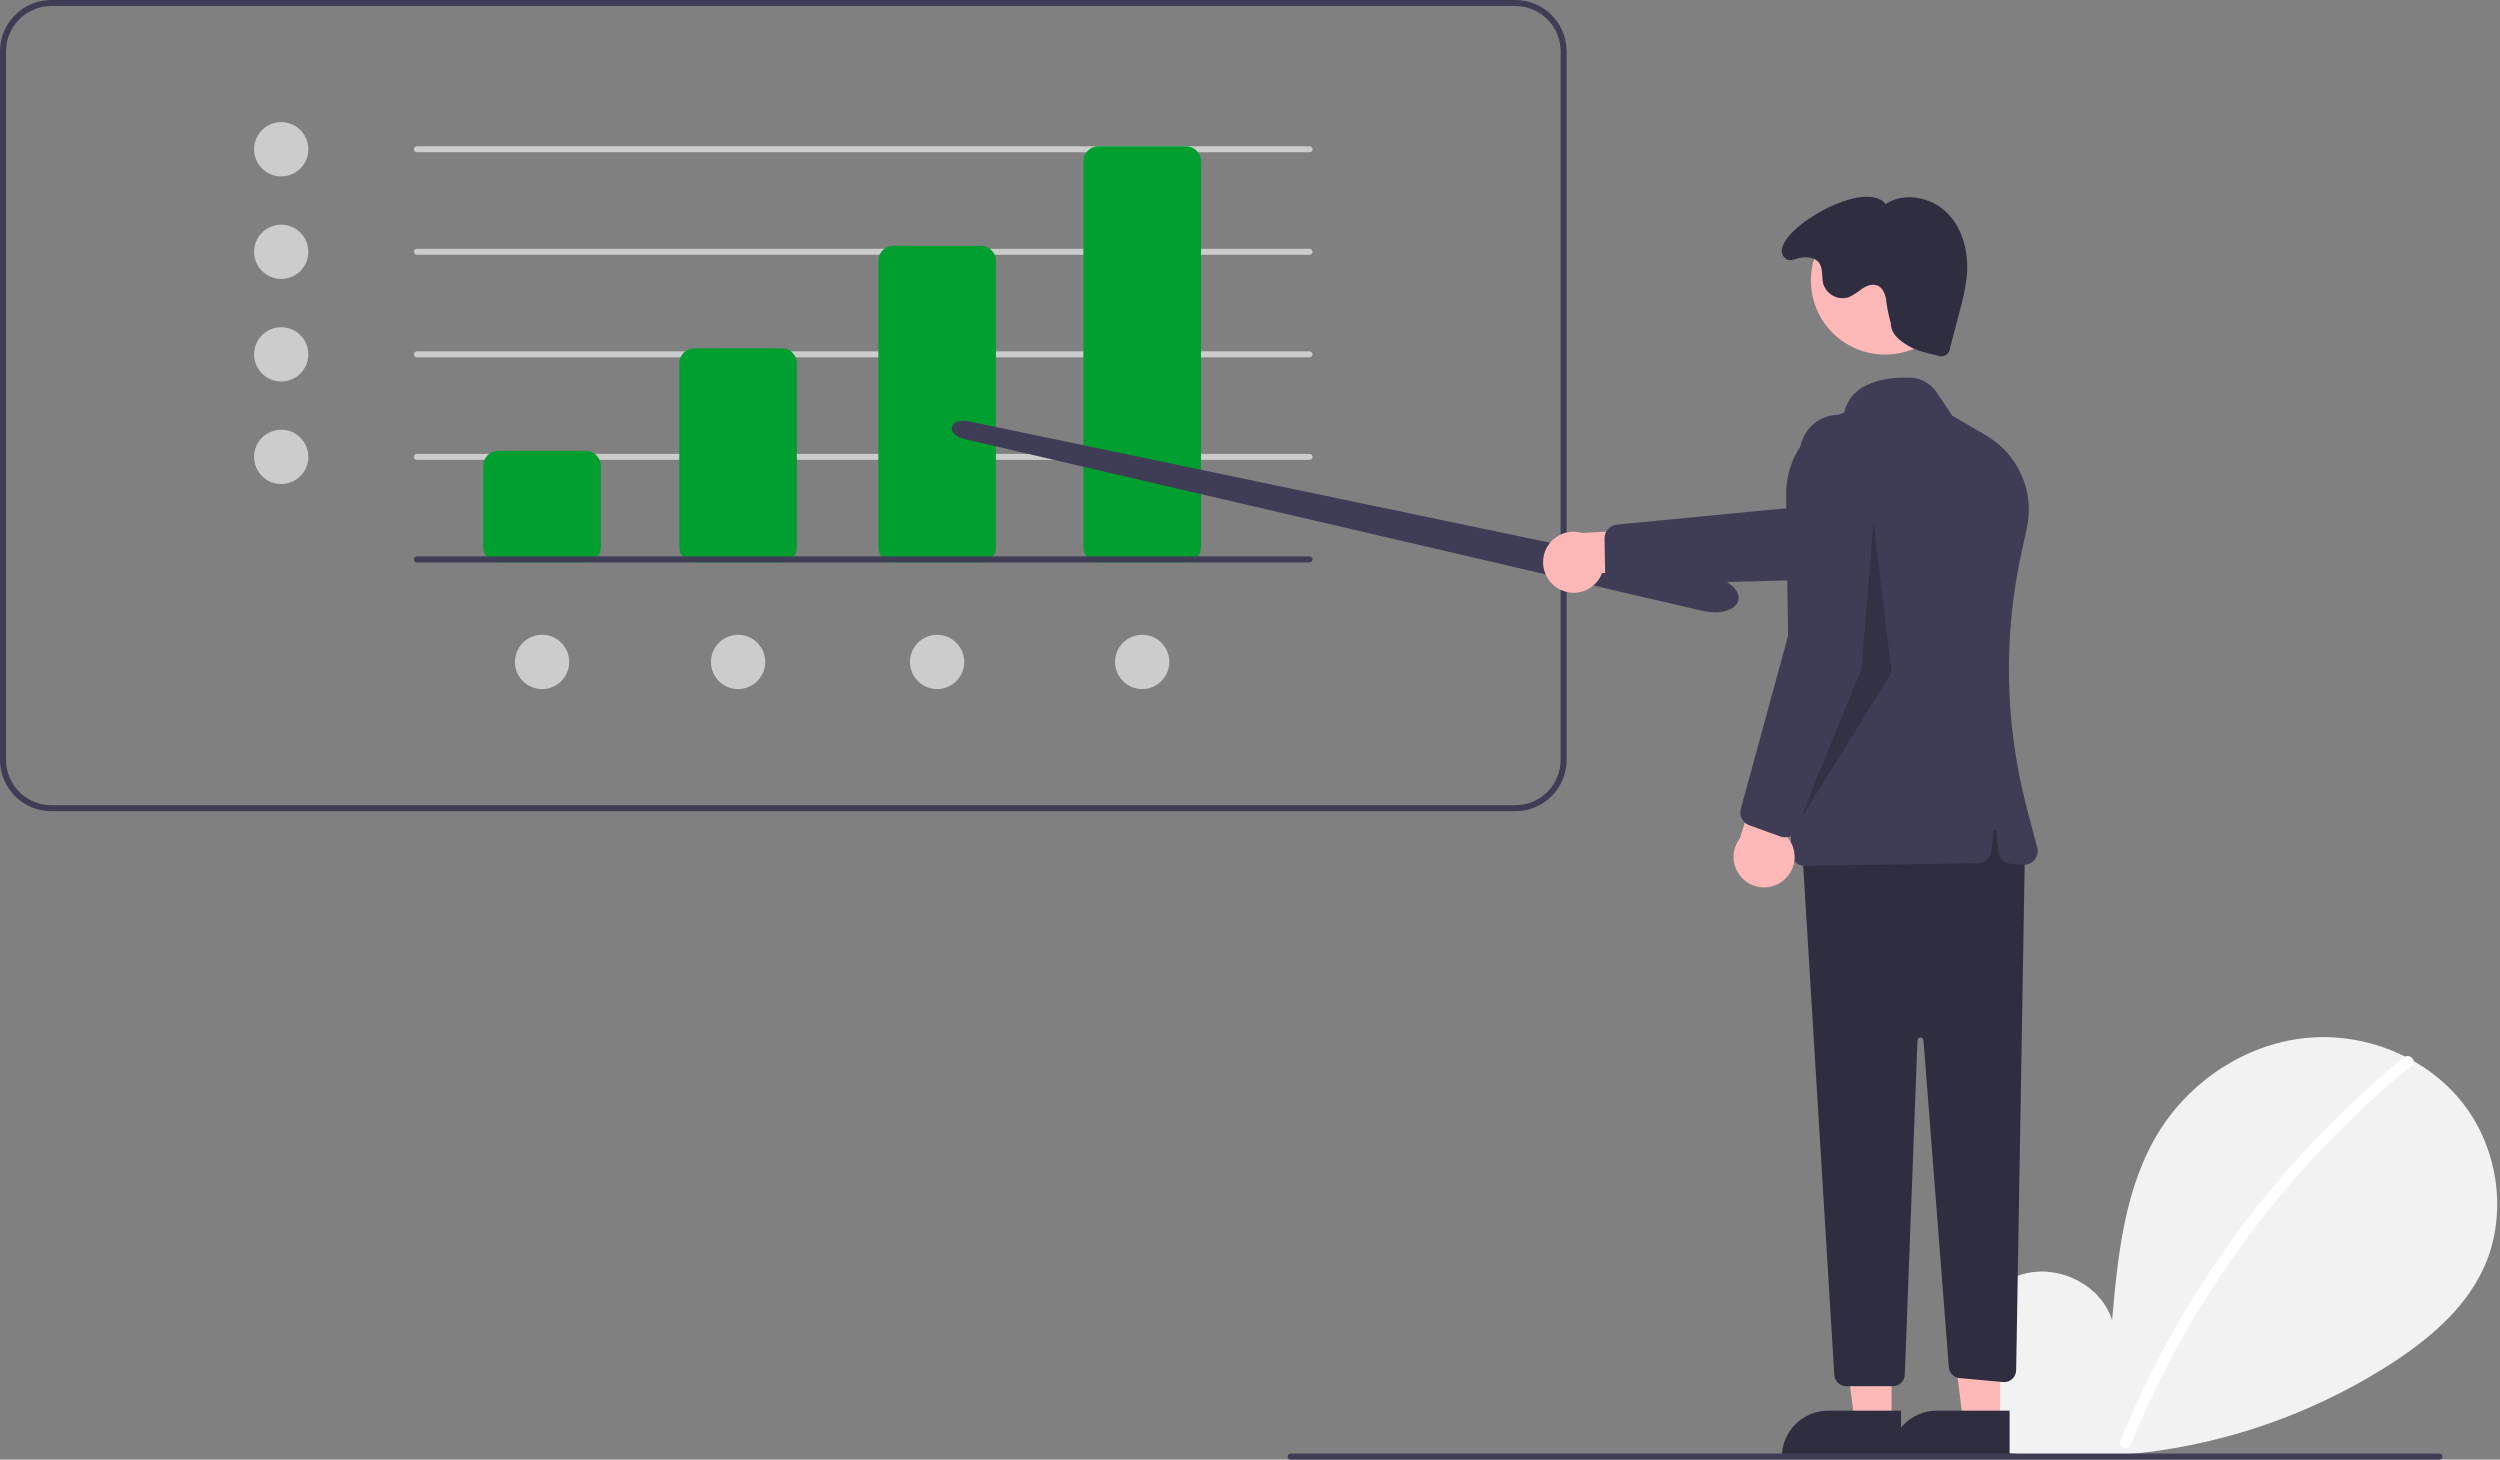
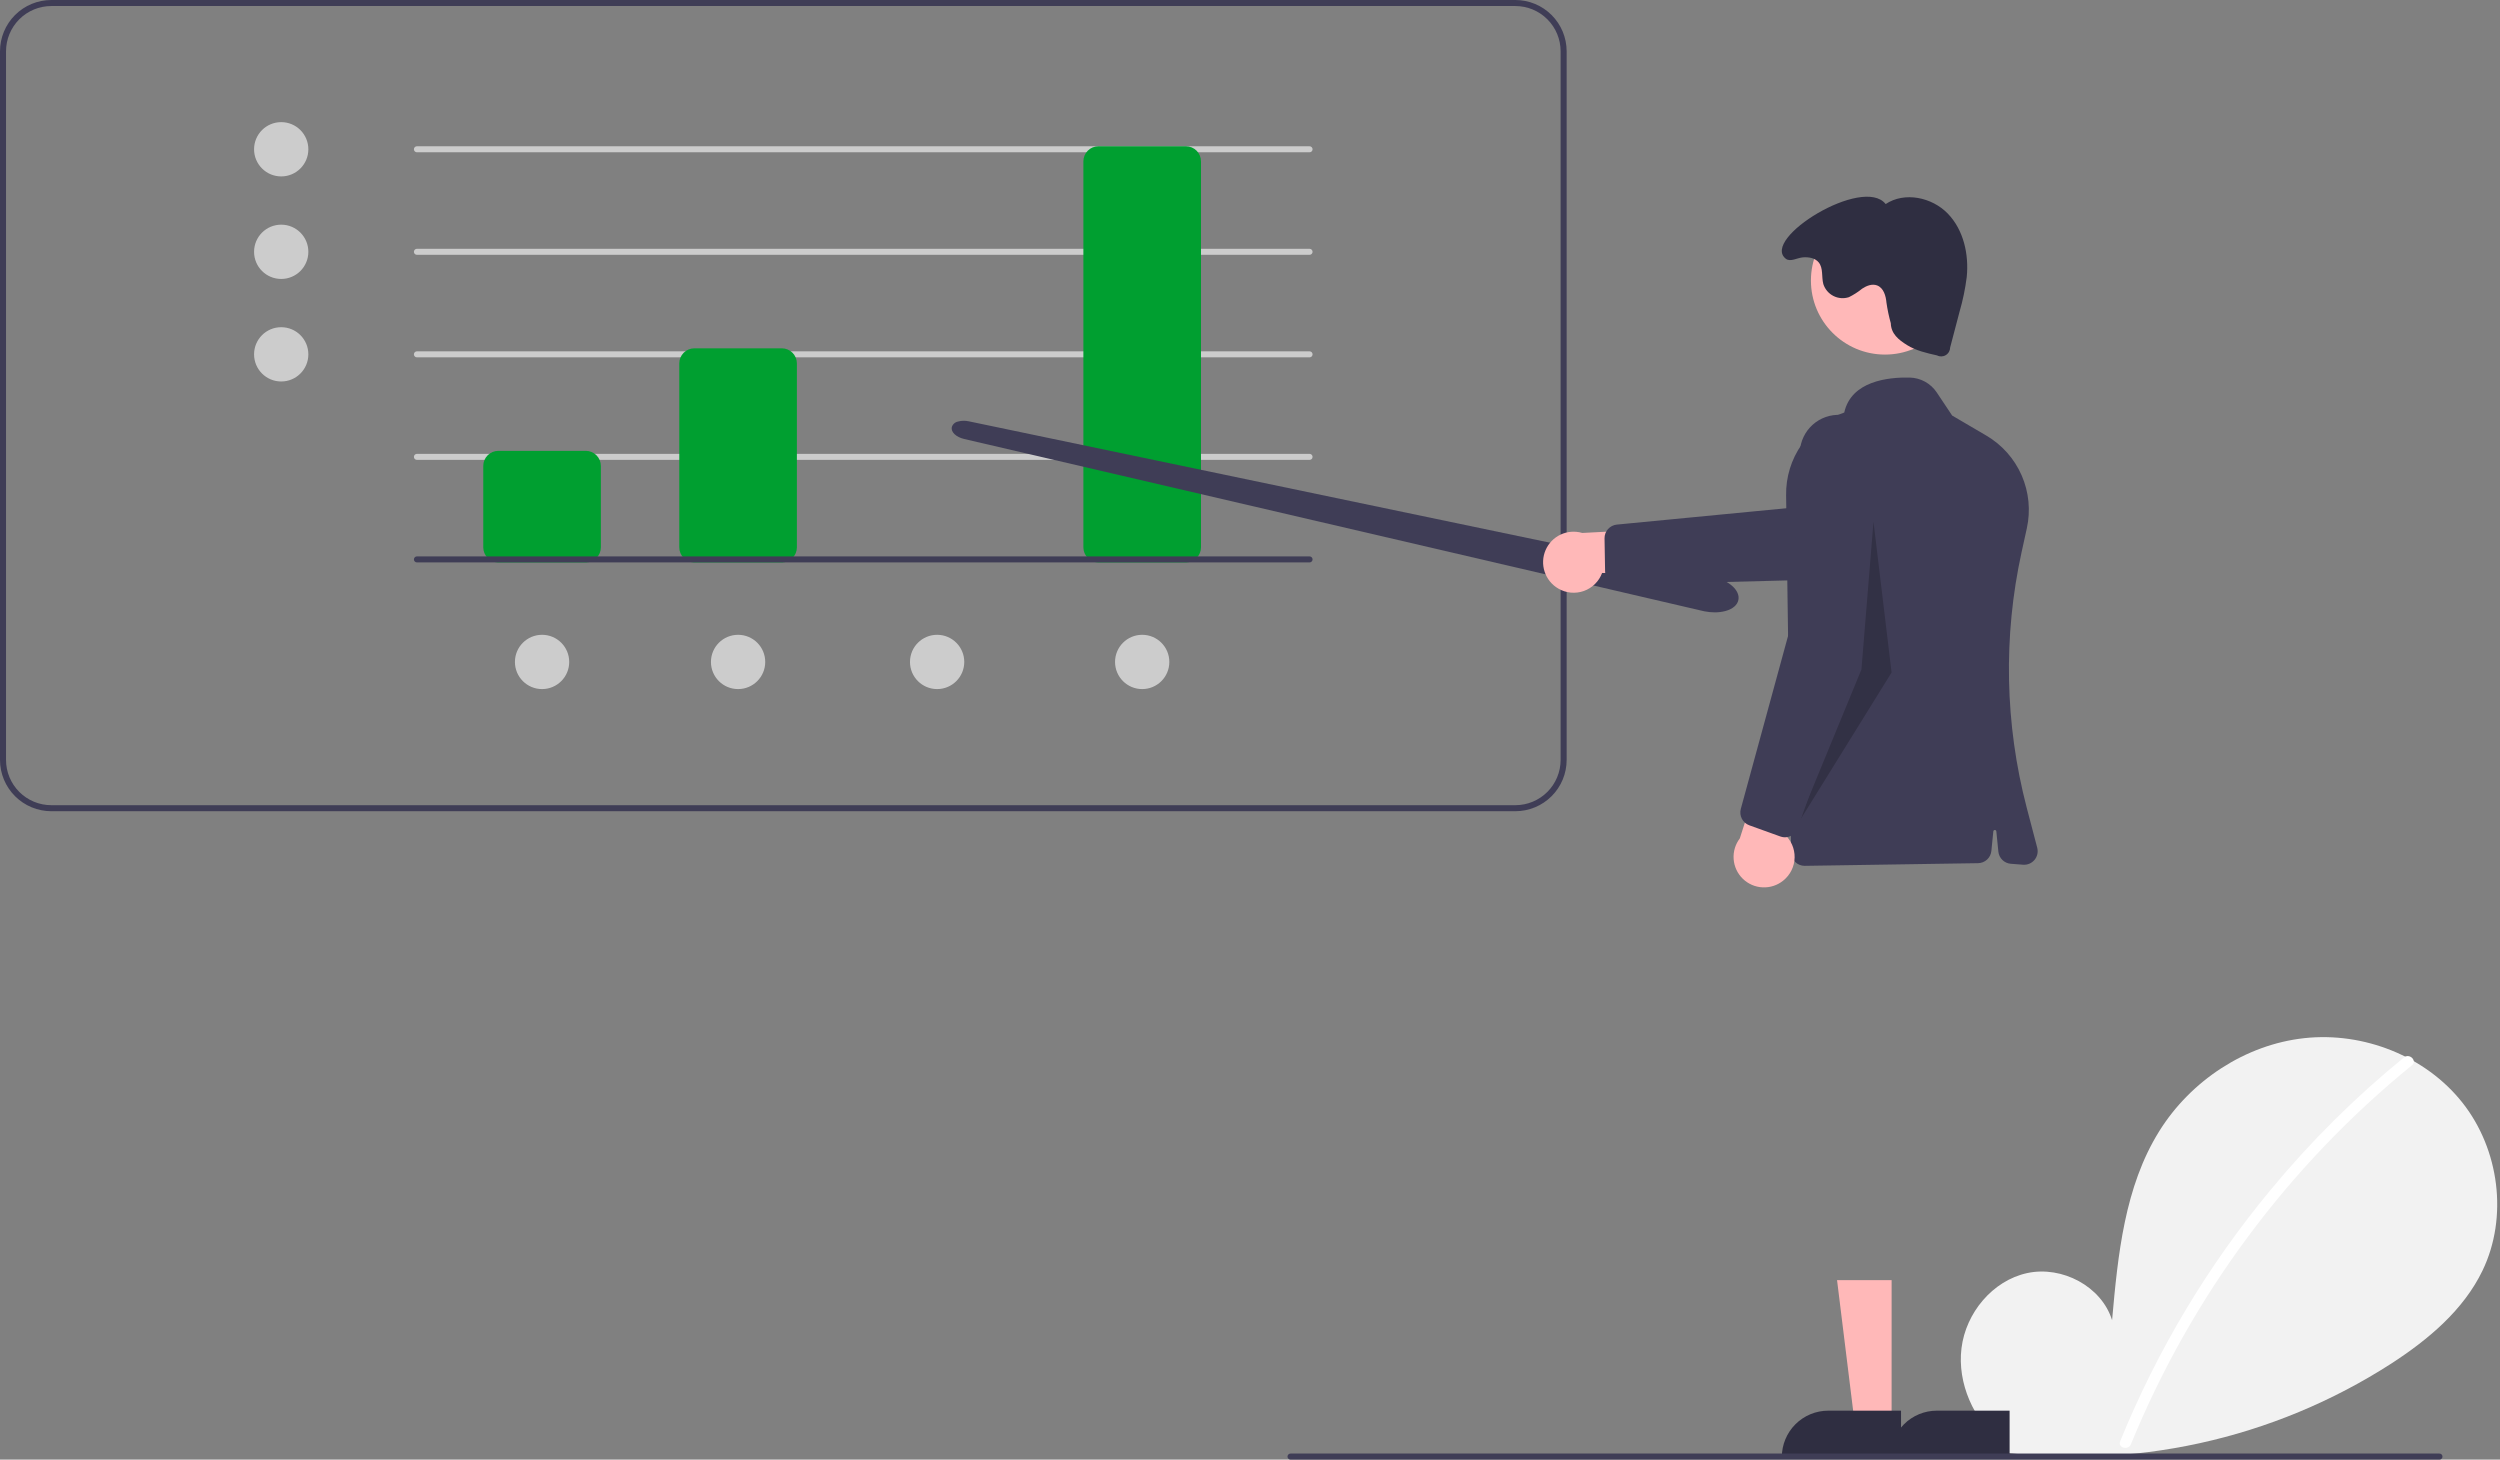
<svg xmlns="http://www.w3.org/2000/svg" width="829" height="484" viewBox="0 0 829 484" fill="none">
  <rect x="0" y="0" width="829" height="484" fill="#808080" stroke="none" />
  <g clip-path="url(#clip0_219_271)">
    <path d="M502.5 269H17C12.493 268.995 8.172 267.202 4.985 264.015C1.798 260.828 0.005 256.507 0 252V17C0.005 12.493 1.798 8.172 4.985 4.985C8.172 1.798 12.493 0.005 17 0H502.5C507.007 0.005 511.328 1.798 514.515 4.985C517.702 8.172 519.495 12.493 519.5 17V252C519.495 256.507 517.702 260.828 514.515 264.015C511.328 267.202 507.007 268.995 502.5 269ZM17 2C13.023 2.005 9.21 3.586 6.398 6.398C3.586 9.21 2.005 13.023 2 17V252C2.005 255.977 3.586 259.79 6.398 262.602C9.21 265.414 13.023 266.996 17 267H502.5C506.477 266.996 510.29 265.414 513.102 262.602C515.914 259.79 517.495 255.977 517.5 252V17C517.495 13.023 515.914 9.21 513.102 6.398C510.29 3.586 506.477 2.005 502.5 2H17Z" fill="#3F3D56" />
    <path d="M93.25 58.5C98.221 58.5 102.25 54.471 102.25 49.5C102.25 44.529 98.221 40.5 93.25 40.5C88.279 40.5 84.25 44.529 84.25 49.5C84.25 54.471 88.279 58.5 93.25 58.5Z" fill="#CCCCCC" />
    <path d="M93.25 92.5C98.221 92.5 102.25 88.471 102.25 83.5C102.25 78.529 98.221 74.5 93.25 74.5C88.279 74.5 84.25 78.529 84.25 83.5C84.25 88.471 88.279 92.5 93.25 92.5Z" fill="#CCCCCC" />
    <path d="M93.25 126.5C98.221 126.5 102.25 122.471 102.25 117.5C102.25 112.529 98.221 108.5 93.25 108.5C88.279 108.5 84.25 112.529 84.25 117.5C84.25 122.471 88.279 126.5 93.25 126.5Z" fill="#CCCCCC" />
-     <path d="M93.25 160.5C98.221 160.5 102.25 156.471 102.25 151.5C102.25 146.529 98.221 142.5 93.25 142.5C88.279 142.5 84.25 146.529 84.25 151.5C84.25 156.471 88.279 160.5 93.25 160.5Z" fill="#CCCCCC" />
    <path d="M244.75 228.5C249.721 228.5 253.75 224.471 253.75 219.5C253.75 214.529 249.721 210.5 244.75 210.5C239.779 210.5 235.75 214.529 235.75 219.5C235.75 224.471 239.779 228.5 244.75 228.5Z" fill="#CCCCCC" />
    <path d="M179.75 228.5C184.721 228.5 188.75 224.471 188.75 219.5C188.75 214.529 184.721 210.5 179.75 210.5C174.779 210.5 170.75 214.529 170.75 219.5C170.75 224.471 174.779 228.5 179.75 228.5Z" fill="#CCCCCC" />
    <path d="M378.75 228.5C383.721 228.5 387.75 224.471 387.75 219.5C387.75 214.529 383.721 210.5 378.75 210.5C373.779 210.5 369.75 214.529 369.75 219.5C369.75 224.471 373.779 228.5 378.75 228.5Z" fill="#CCCCCC" />
    <path d="M310.75 228.5C315.721 228.5 319.75 224.471 319.75 219.5C319.75 214.529 315.721 210.5 310.75 210.5C305.779 210.5 301.75 214.529 301.75 219.5C301.75 224.471 305.779 228.5 310.75 228.5Z" fill="#CCCCCC" />
    <path d="M434.25 50.5H138.25C137.985 50.5 137.73 50.395 137.543 50.207C137.355 50.02 137.25 49.765 137.25 49.5C137.25 49.235 137.355 48.98 137.543 48.793C137.73 48.605 137.985 48.5 138.25 48.5H434.25C434.515 48.5 434.77 48.605 434.957 48.793C435.145 48.98 435.25 49.235 435.25 49.5C435.25 49.765 435.145 50.02 434.957 50.207C434.77 50.395 434.515 50.5 434.25 50.5Z" fill="#CCCCCC" />
    <path d="M434.25 84.5H138.25C137.985 84.5 137.73 84.395 137.543 84.207C137.355 84.02 137.25 83.765 137.25 83.5C137.25 83.235 137.355 82.98 137.543 82.793C137.73 82.605 137.985 82.5 138.25 82.5H434.25C434.515 82.5 434.77 82.605 434.957 82.793C435.145 82.98 435.25 83.235 435.25 83.5C435.25 83.765 435.145 84.02 434.957 84.207C434.77 84.395 434.515 84.5 434.25 84.5Z" fill="#CCCCCC" />
    <path d="M434.25 118.5H138.25C137.985 118.5 137.73 118.395 137.543 118.207C137.355 118.02 137.25 117.765 137.25 117.5C137.25 117.235 137.355 116.98 137.543 116.793C137.73 116.605 137.985 116.5 138.25 116.5H434.25C434.515 116.5 434.77 116.605 434.957 116.793C435.145 116.98 435.25 117.235 435.25 117.5C435.25 117.765 435.145 118.02 434.957 118.207C434.77 118.395 434.515 118.5 434.25 118.5Z" fill="#CCCCCC" />
    <path d="M434.25 152.5H138.25C137.985 152.5 137.73 152.395 137.543 152.207C137.355 152.02 137.25 151.765 137.25 151.5C137.25 151.235 137.355 150.98 137.543 150.793C137.73 150.605 137.985 150.5 138.25 150.5H434.25C434.515 150.5 434.77 150.605 434.957 150.793C435.145 150.98 435.25 151.235 435.25 151.5C435.25 151.765 435.145 152.02 434.957 152.207C434.77 152.395 434.515 152.5 434.25 152.5Z" fill="#CCCCCC" />
    <path d="M194.25 186.5H165.25C163.924 186.498 162.654 185.971 161.716 185.034C160.779 184.096 160.252 182.826 160.25 181.5V154.5C160.252 153.174 160.779 151.904 161.716 150.966C162.654 150.029 163.924 149.502 165.25 149.5H194.25C195.576 149.502 196.846 150.029 197.784 150.966C198.721 151.904 199.248 153.174 199.25 154.5V181.5C199.248 182.826 198.721 184.096 197.784 185.034C196.846 185.971 195.576 186.498 194.25 186.5Z" fill="#009F30" />
    <path d="M259.25 186.5H230.25C228.924 186.498 227.653 185.971 226.716 185.034C225.779 184.096 225.252 182.826 225.25 181.5V120.5C225.252 119.174 225.779 117.904 226.716 116.966C227.653 116.029 228.924 115.502 230.25 115.5H259.25C260.576 115.502 261.846 116.029 262.784 116.966C263.721 117.904 264.248 119.174 264.25 120.5V181.5C264.248 182.826 263.721 184.096 262.784 185.034C261.846 185.971 260.576 186.498 259.25 186.5Z" fill="#009F30" />
-     <path d="M325.25 186.5H296.25C294.924 186.498 293.653 185.971 292.716 185.034C291.779 184.096 291.252 182.826 291.25 181.5V86.5C291.252 85.174 291.779 83.903 292.716 82.966C293.653 82.029 294.924 81.501 296.25 81.5H325.25C326.576 81.501 327.846 82.029 328.784 82.966C329.721 83.903 330.248 85.174 330.25 86.5V181.5C330.248 182.826 329.721 184.096 328.784 185.034C327.846 185.971 326.576 186.498 325.25 186.5Z" fill="#009F30" />
    <path d="M393.25 186.5H364.25C362.924 186.498 361.654 185.971 360.716 185.034C359.779 184.096 359.251 182.826 359.25 181.5V53.5C359.251 52.174 359.779 50.904 360.716 49.966C361.654 49.029 362.924 48.502 364.25 48.5H393.25C394.576 48.502 395.846 49.029 396.784 49.966C397.721 50.904 398.248 52.174 398.25 53.5V181.5C398.248 182.826 397.721 184.096 396.784 185.034C395.846 185.971 394.576 186.498 393.25 186.5Z" fill="#009F30" />
    <path d="M663.453 478.344C654.46 470.746 648.998 458.742 650.431 447.056C651.863 435.371 660.735 424.628 672.244 422.146C683.752 419.665 696.871 426.534 700.367 437.776C702.291 416.102 704.508 393.519 716.031 375.061C726.465 358.348 744.538 346.389 764.124 344.25C783.71 342.11 804.332 350.191 816.548 365.65C828.763 381.109 831.754 403.584 823.199 421.333C816.896 434.407 805.285 444.138 793.119 452.054C753.808 477.418 706.659 487.733 660.347 481.1L663.453 478.344Z" fill="#F2F2F2" />
    <path d="M797.179 350.639C781.018 363.802 766.192 378.525 752.915 394.593C732.137 419.654 715.323 447.751 703.059 477.907C702.162 480.107 705.734 481.064 706.622 478.889C726.687 429.88 758.721 386.683 799.791 353.251C801.636 351.749 799.008 349.149 797.179 350.639Z" fill="white" />
    <path d="M568.61 203.058C567.473 203.055 566.339 202.941 565.224 202.718C565.02 202.678 564.816 202.634 564.613 202.587L319.716 145.567C317.056 144.948 315.289 143.274 315.605 141.674C315.739 141.203 316 140.778 316.36 140.446C316.72 140.114 317.164 139.888 317.645 139.792C318.827 139.466 320.071 139.439 321.267 139.711L567.684 191.173C573.233 192.332 577.085 195.737 576.453 198.925C576.123 200.593 574.654 201.887 572.316 202.567C571.11 202.904 569.862 203.069 568.61 203.058Z" fill="#3F3D56" />
    <path d="M516.732 195.169C517.999 195.914 519.414 196.372 520.878 196.511C522.341 196.649 523.818 196.466 525.202 195.972C526.587 195.479 527.847 194.688 528.893 193.655C529.939 192.622 530.746 191.372 531.257 189.994L566.984 190.739L557.086 175.026L524.677 176.728C522.304 176.023 519.755 176.214 517.513 177.263C515.272 178.312 513.492 180.146 512.513 182.42C511.534 184.693 511.422 187.246 512.2 189.596C512.977 191.946 514.59 193.929 516.732 195.169Z" fill="#FFB8B8" />
    <path d="M532.25 189.462L532.064 178.511C532.05 177.381 532.46 176.286 533.213 175.443C533.966 174.6 535.007 174.069 536.132 173.955L600.333 167.76L653.823 150.222C655.438 149.692 657.141 149.489 658.835 149.624C660.529 149.759 662.178 150.229 663.689 151.007C665.199 151.786 666.54 152.856 667.632 154.157C668.725 155.458 669.549 156.964 670.054 158.586C670.56 160.208 670.739 161.914 670.579 163.606C670.42 165.297 669.926 166.94 669.126 168.439C668.325 169.938 667.235 171.263 665.919 172.336C664.602 173.41 663.085 174.212 661.456 174.694L602.249 192.224L536.862 193.885C535.874 193.909 534.905 193.607 534.105 193.026C533.305 192.446 532.718 191.618 532.434 190.671C532.318 190.278 532.256 189.871 532.25 189.462Z" fill="#3F3D56" />
    <path d="M627.258 471.782L614.998 471.781L609.166 424.493L627.26 424.494L627.258 471.782Z" fill="#FFB8B8" />
    <path d="M630.385 483.666L590.854 483.664V483.164C590.854 481.144 591.252 479.143 592.025 477.276C592.799 475.409 593.932 473.713 595.361 472.284C596.79 470.856 598.486 469.722 600.353 468.949C602.219 468.176 604.22 467.778 606.241 467.778H606.242L630.385 467.779L630.385 483.666Z" fill="#2F2E41" />
-     <path d="M663.258 471.782L650.998 471.781L645.166 424.493L663.26 424.494L663.258 471.782Z" fill="#FFB8B8" />
    <path d="M666.385 483.666L626.854 483.664V483.164C626.854 481.144 627.252 479.143 628.025 477.276C628.799 475.409 629.932 473.713 631.361 472.284C632.79 470.856 634.486 469.722 636.353 468.949C638.219 468.176 640.22 467.778 642.241 467.778H642.242L666.385 467.779L666.385 483.666Z" fill="#2F2E41" />
-     <path d="M671.486 280.674L668.559 454.368C668.549 454.918 668.427 455.46 668.198 455.961C667.97 456.461 667.641 456.909 667.232 457.277C666.822 457.644 666.341 457.923 665.819 458.097C665.297 458.27 664.745 458.334 664.197 458.284L649.851 456.98C648.91 456.894 648.029 456.478 647.366 455.806C646.702 455.133 646.298 454.247 646.225 453.305L637.826 344.96C637.806 344.706 637.69 344.468 637.501 344.297C637.312 344.125 637.064 344.033 636.809 344.038C636.554 344.043 636.31 344.145 636.128 344.324C635.946 344.503 635.839 344.745 635.83 345L631.632 455.825C631.593 456.859 631.154 457.838 630.409 458.555C629.664 459.273 628.669 459.674 627.635 459.674H612.249C611.23 459.674 610.25 459.285 609.508 458.587C608.766 457.889 608.319 456.935 608.256 455.918L597.486 279.674L661.486 263.674L671.486 280.674Z" fill="#2F2E41" />
    <path d="M625.065 117.578C638.629 117.578 649.626 106.581 649.626 93.016C649.626 79.452 638.629 68.455 625.065 68.455C611.5 68.455 600.504 79.452 600.504 93.016C600.504 106.581 611.5 117.578 625.065 117.578Z" fill="#FFB8B8" />
    <path d="M595.295 285.841C594.869 285.43 594.529 284.939 594.295 284.395C594.061 283.852 593.937 283.267 593.93 282.676L592.273 164.233C592.174 158.208 593.986 152.307 597.451 147.376C600.915 142.446 605.853 138.74 611.555 136.792C613.856 126.353 626.103 125.045 633.243 125.201C635.024 125.24 636.771 125.707 638.334 126.564C639.897 127.421 641.23 128.642 642.22 130.124L647.338 137.801L658.618 144.413C663.839 147.46 667.956 152.087 670.377 157.625C672.798 163.164 673.398 169.328 672.088 175.23L670.352 183.129C664.236 211.088 664.818 240.097 672.05 267.789L675.544 281.113C675.726 281.807 675.74 282.535 675.584 283.235C675.427 283.935 675.106 284.588 674.646 285.139C674.187 285.689 673.602 286.122 672.941 286.401C672.28 286.68 671.562 286.796 670.846 286.741L666.788 286.429C665.734 286.349 664.742 285.9 663.986 285.162C663.231 284.423 662.759 283.442 662.655 282.391L661.984 275.674C661.971 275.551 661.913 275.436 661.821 275.353C661.73 275.27 661.61 275.224 661.486 275.224C661.362 275.224 661.242 275.27 661.15 275.353C661.059 275.436 661.001 275.551 660.988 275.674L660.338 282.177C660.229 283.275 659.719 284.295 658.906 285.042C658.093 285.79 657.034 286.212 655.93 286.229L598.499 287.112C598.475 287.112 598.451 287.113 598.427 287.113C597.257 287.116 596.132 286.659 595.295 285.841Z" fill="#3F3D56" />
    <path d="M626.986 107.174C627.087 110.646 629.497 112.655 632.456 114.473C635.416 116.292 638.875 117.08 642.264 117.841C642.72 118.083 643.229 118.203 643.745 118.19C644.26 118.178 644.763 118.033 645.206 117.769C645.649 117.505 646.016 117.132 646.272 116.684C646.529 116.237 646.666 115.732 646.67 115.216L649.778 103.393C650.878 99.616 651.678 95.759 652.171 91.856C652.92 84.347 651.14 76.269 645.899 70.84C640.658 65.41 631.568 63.482 625.287 67.665C617.834 58.145 583.764 79.178 592.168 85.798C593.663 86.975 595.949 85.485 597.847 85.341C599.744 85.197 601.871 85.53 603.077 87.003C604.652 88.927 603.966 91.794 604.615 94.194C604.883 95.039 605.316 95.822 605.889 96.498C606.461 97.174 607.162 97.731 607.951 98.135C608.739 98.539 609.6 98.783 610.484 98.853C611.367 98.923 612.256 98.817 613.098 98.542C614.667 97.769 616.143 96.82 617.498 95.714C618.954 94.744 620.793 94.028 622.432 94.639C624.592 95.445 625.359 98.09 625.554 100.387C625.883 102.678 626.362 104.945 626.986 107.174Z" fill="#2F2E41" />
    <path d="M808.931 484H427.931C427.666 484 427.412 483.895 427.224 483.707C427.036 483.52 426.931 483.265 426.931 483C426.931 482.735 427.036 482.48 427.224 482.293C427.412 482.105 427.666 482 427.931 482H808.931C809.196 482 809.451 482.105 809.638 482.293C809.826 482.48 809.931 482.735 809.931 483C809.931 483.265 809.826 483.52 809.638 483.707C809.451 483.895 809.196 484 808.931 484Z" fill="#3F3D56" />
    <path opacity="0.2" d="M621.25 173L617.25 222L596.25 273L627.25 223L621.25 173Z" fill="black" />
    <path d="M591.34 291.992C592.486 291.072 593.416 289.911 594.066 288.592C594.715 287.273 595.067 285.828 595.097 284.358C595.128 282.888 594.835 281.43 594.241 280.085C593.646 278.741 592.764 277.543 591.657 276.576L605.036 243.44L586.833 247.116L576.919 278.019C575.419 279.987 574.692 282.437 574.877 284.905C575.062 287.373 576.146 289.688 577.923 291.41C579.7 293.133 582.048 294.143 584.521 294.25C586.993 294.358 589.42 293.554 591.34 291.992Z" fill="#FFB8B8" />
    <path d="M590.365 277.378L580.062 273.665C579 273.276 578.123 272.504 577.602 271.501C577.081 270.498 576.954 269.337 577.247 268.245L594.244 206.026L596.835 149.793C596.913 148.096 597.328 146.431 598.055 144.895C598.783 143.36 599.808 141.984 601.072 140.848C602.336 139.713 603.812 138.839 605.417 138.279C607.021 137.72 608.72 137.484 610.416 137.587C612.112 137.69 613.771 138.129 615.296 138.878C616.821 139.628 618.181 140.673 619.299 141.953C620.416 143.233 621.267 144.723 621.804 146.335C622.34 147.947 622.551 149.65 622.423 151.344L617.795 212.918L596.137 274.636C595.809 275.568 595.183 276.367 594.356 276.909C593.529 277.451 592.547 277.706 591.561 277.635C591.153 277.604 590.75 277.518 590.365 277.378Z" fill="#3F3D56" />
    <path d="M434.25 186.5H138.25C137.985 186.5 137.73 186.395 137.543 186.207C137.355 186.02 137.25 185.765 137.25 185.5C137.25 185.235 137.355 184.98 137.543 184.793C137.73 184.605 137.985 184.5 138.25 184.5H434.25C434.515 184.5 434.77 184.605 434.957 184.793C435.145 184.98 435.25 185.235 435.25 185.5C435.25 185.765 435.145 186.02 434.957 186.207C434.77 186.395 434.515 186.5 434.25 186.5Z" fill="#3F3D56" />
  </g>
  <defs>
    <clipPath id="clip0_219_271">
      <rect width="828.078" height="484" fill="white" />
    </clipPath>
  </defs>
</svg>